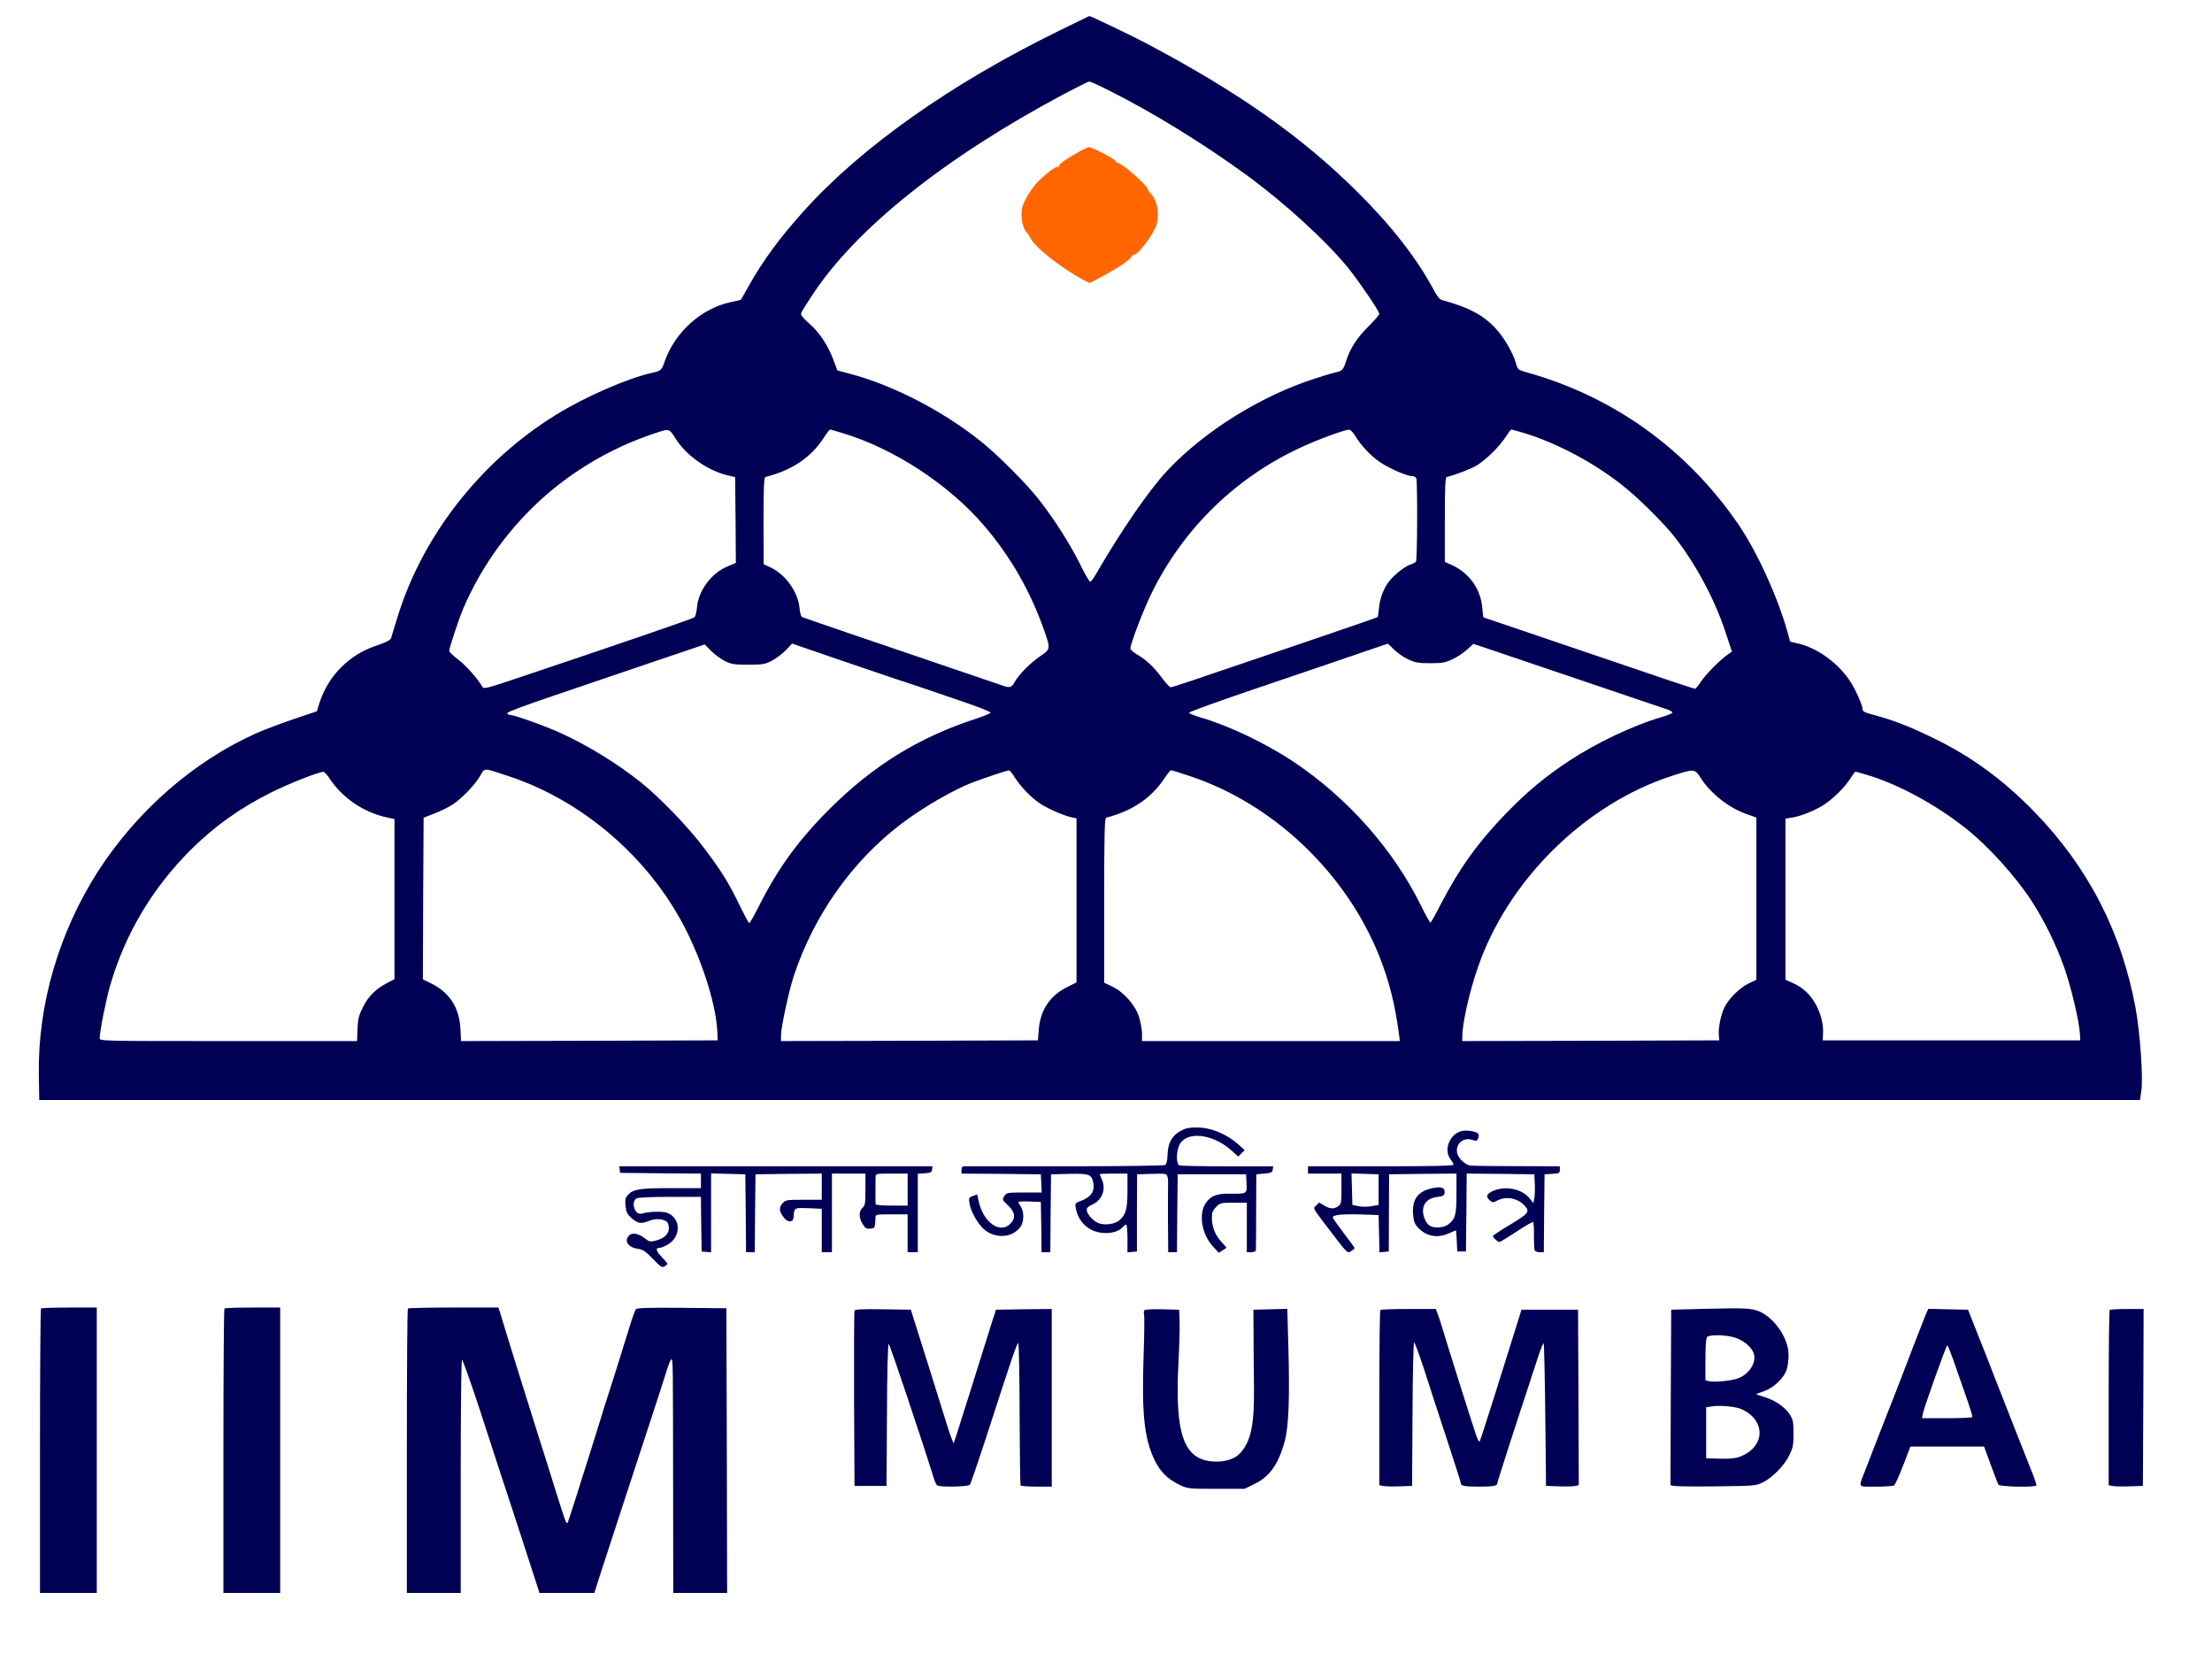
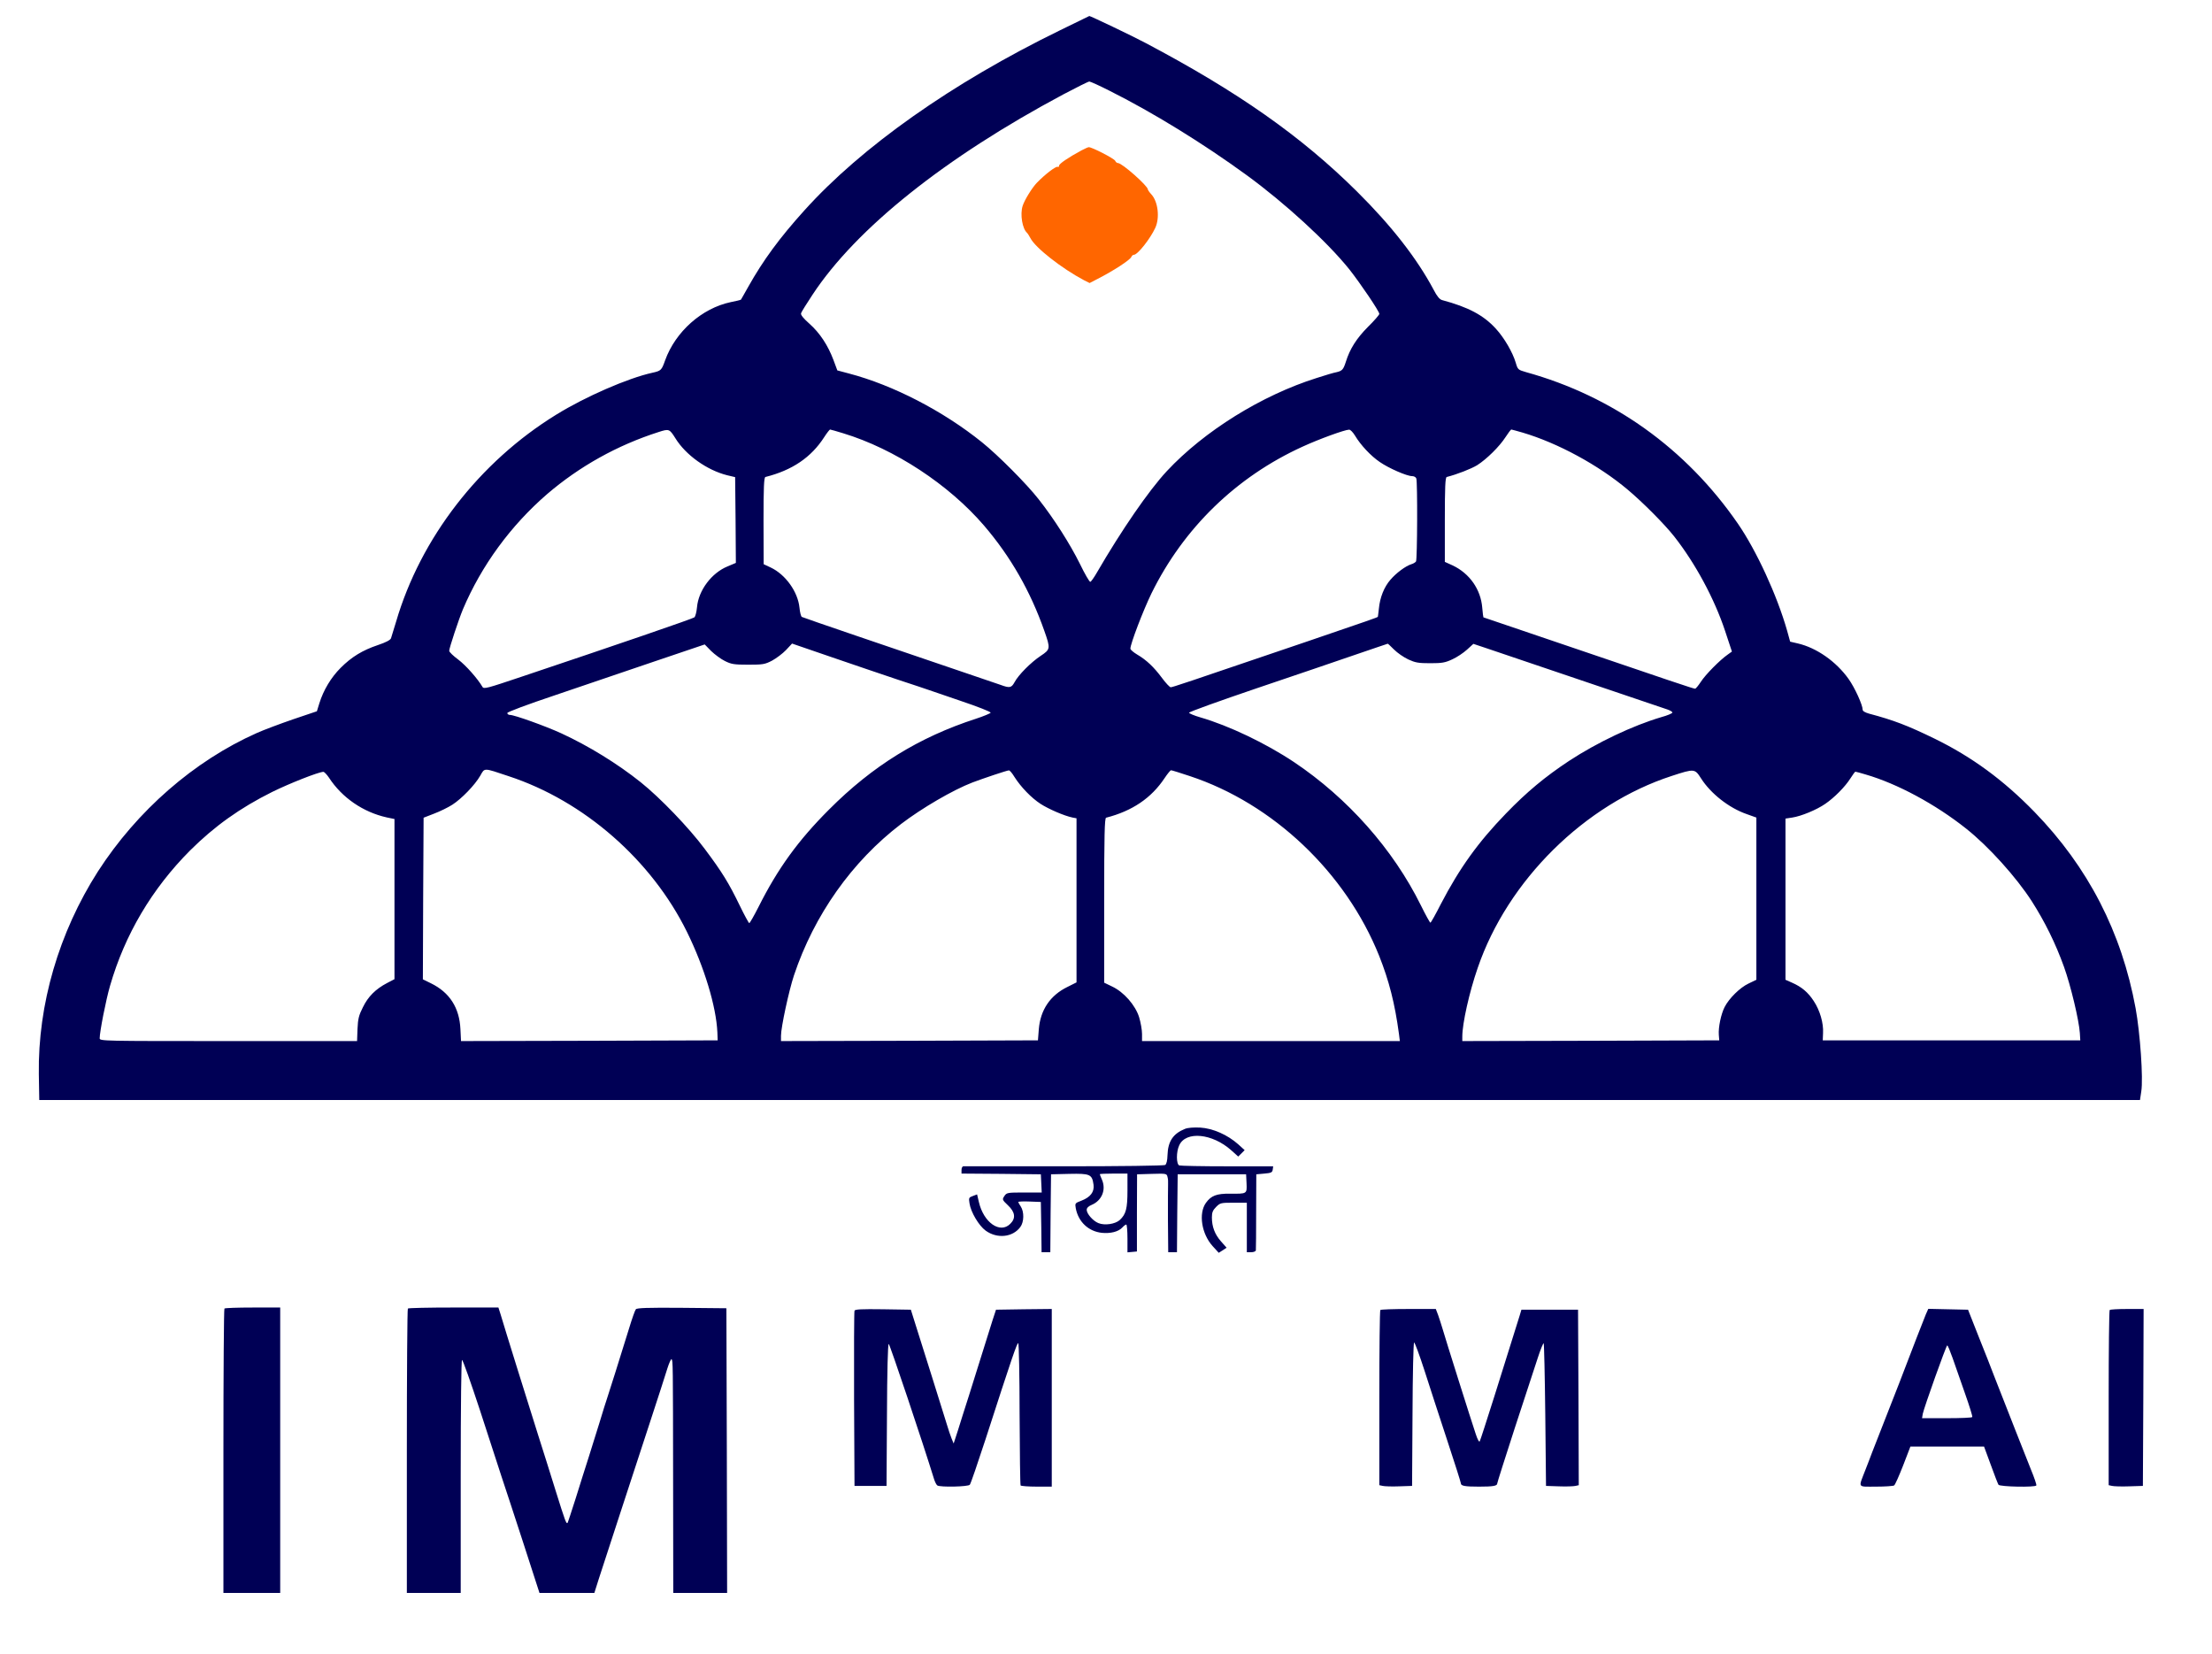
<svg xmlns="http://www.w3.org/2000/svg" xmlns:ns1="http://sodipodi.sourceforge.net/DTD/sodipodi-0.dtd" xmlns:ns2="http://www.inkscape.org/namespaces/inkscape" version="1.0" width="364.667" height="272.667" viewBox="0 0 273.5 204.5" preserveAspectRatio="xMidYMid" id="svg162" ns1:docname="IIM MUMBAI2.svg" ns2:version="1.2.2 (732a01da63, 2022-12-09)">
  <defs id="defs166" />
  <ns1:namedview id="namedview164" pagecolor="#ffffff" bordercolor="#000000" borderopacity="0.25" ns2:showpageshadow="false" ns2:pageopacity="0.0" ns2:pagecheckerboard="0" ns2:deskcolor="#d1d1d1" ns2:document-units="px" showgrid="false" showborder="false" ns2:zoom="0.8359833" ns2:cx="522.73771" ns2:cy="188.99899" ns2:window-width="1366" ns2:window-height="705" ns2:window-x="-8" ns2:window-y="-8" ns2:window-maximized="1" ns2:current-layer="svg162" />
  <g transform="matrix(0.018,0,0,-0.018,-0.275,203.758)" fill="#000000" stroke="none" id="g160" style="fill:#000055">
    <path d="m 7295,11111 c -740,-361 -1361,-799 -1756,-1238 -168,-186 -282,-341 -384,-523 -26,-47 -49,-86 -50,-88 -2,-2 -33,-10 -70,-17 -199,-42 -380,-203 -451,-400 -24,-68 -28,-72 -87,-85 -169,-37 -462,-165 -661,-288 -528,-325 -932,-848 -1100,-1422 -16,-52 -31,-103 -35,-114 -5,-12 -35,-28 -89,-46 -107,-36 -181,-81 -257,-157 -66,-66 -118,-153 -146,-243 l -17,-55 -163,-55 c -90,-31 -202,-73 -249,-94 C 1348,6094 957,5752 688,5335 420,4916 275,4421 282,3943 l 3,-178 h 7215 7215 l 9,60 c 14,88 -8,401 -39,570 -96,523 -326,969 -695,1349 -212,218 -430,378 -686,503 -185,90 -281,127 -451,172 -27,8 -43,17 -43,27 0,32 -54,151 -96,210 -85,120 -220,215 -350,245 l -52,12 -21,76 c -69,242 -210,549 -339,736 -355,514 -858,874 -1454,1039 -55,16 -57,17 -71,65 -21,71 -79,171 -137,234 -85,93 -190,148 -369,196 -16,4 -35,26 -58,71 -114,214 -288,438 -527,675 -382,379 -819,686 -1456,1022 -84,45 -376,184 -382,183 -2,-1 -93,-45 -203,-99 z m 337,-412 c 304,-152 649,-365 948,-583 263,-192 553,-458 704,-646 75,-95 206,-288 206,-306 0,-6 -35,-47 -79,-90 -77,-78 -123,-149 -151,-239 -17,-53 -25,-62 -63,-71 -18,-3 -79,-21 -137,-40 -378,-119 -772,-364 -1029,-639 -125,-134 -313,-408 -482,-699 -19,-33 -39,-61 -44,-62 -6,-2 -38,54 -72,124 -67,135 -176,307 -283,443 -82,105 -279,303 -390,392 -266,214 -609,392 -914,472 l -79,21 -26,70 c -38,102 -94,187 -166,251 -43,38 -61,61 -57,72 3,9 38,66 78,126 300,456 910,943 1724,1377 91,48 171,88 178,88 7,0 67,-27 134,-61 z M 4654,8311 c 71,-116 217,-220 356,-255 l 55,-13 3,-295 2,-294 -57,-24 c -110,-45 -200,-165 -210,-281 -3,-32 -11,-63 -18,-69 -10,-9 -526,-186 -1188,-408 -238,-80 -259,-86 -268,-69 -32,55 -113,147 -166,187 -34,25 -62,52 -62,60 -1,17 66,218 94,285 128,302 329,576 579,792 222,190 481,335 766,426 71,23 74,21 114,-42 z m 1154,33 c 352,-107 725,-352 967,-634 183,-214 318,-450 414,-723 43,-122 42,-127 -26,-172 -66,-44 -153,-131 -179,-181 -21,-38 -33,-41 -95,-18 -43,15 -210,72 -990,337 -202,69 -371,127 -376,130 -6,4 -13,32 -16,63 -11,110 -96,228 -197,276 l -49,23 -1,298 c 0,230 3,298 13,301 184,46 315,135 404,274 18,28 37,52 40,52 4,0 45,-12 91,-26 z m 3515,-16 c 39,-65 108,-139 170,-181 62,-43 186,-97 222,-97 13,0 26,-7 29,-16 9,-22 7,-557 -2,-570 -4,-6 -18,-15 -32,-19 -39,-12 -105,-61 -144,-107 -43,-49 -72,-122 -79,-198 -4,-30 -6,-56 -7,-56 -1,-4 -56,-23 -475,-166 -869,-296 -936,-318 -948,-318 -7,0 -34,29 -60,64 -55,74 -106,123 -171,161 -25,15 -46,33 -46,40 0,33 88,263 145,380 221,449 583,800 1037,1007 113,52 289,116 320,117 9,1 27,-18 41,-41 z m 1151,21 c 243,-72 521,-223 721,-391 106,-89 255,-239 321,-323 146,-186 276,-428 349,-648 l 47,-142 -28,-20 c -56,-39 -154,-139 -185,-187 -17,-26 -35,-48 -40,-48 -12,0 -140,43 -1068,359 -211,72 -385,131 -386,131 -1,0 -5,30 -8,66 -10,126 -87,236 -204,291 l -53,24 v 290 c 0,223 3,290 13,293 71,18 168,56 209,81 66,42 153,128 195,193 18,28 36,52 40,52 3,0 38,-10 77,-21 z M 5721,6809 c 145,-50 352,-120 459,-156 107,-35 202,-67 210,-70 8,-3 110,-38 225,-77 116,-39 208,-75 205,-81 -3,-5 -48,-24 -100,-41 -392,-127 -711,-324 -1010,-624 -212,-212 -352,-405 -484,-668 -31,-61 -60,-112 -64,-112 -4,1 -33,54 -64,118 -76,157 -122,232 -242,392 -108,145 -306,351 -440,458 -159,127 -357,249 -546,336 -107,49 -321,126 -352,126 -10,0 -18,6 -18,13 0,7 133,57 333,124 182,62 487,165 677,230 l 346,117 44,-45 c 25,-24 68,-56 95,-69 44,-22 63,-25 160,-25 101,0 114,2 164,28 29,16 72,48 95,72 22,24 41,44 42,45 1,0 120,-41 265,-91 z m 3870,50 c 23,-23 66,-53 98,-68 48,-22 69,-26 151,-26 82,0 103,4 152,27 31,14 76,44 100,66 l 44,40 84,-28 c 47,-16 339,-115 650,-220 311,-105 581,-197 600,-203 19,-7 34,-16 33,-21 -1,-6 -35,-20 -75,-31 -197,-58 -443,-175 -635,-301 -165,-109 -291,-214 -433,-361 -191,-197 -319,-375 -448,-623 -35,-69 -67,-126 -71,-127 -3,-1 -33,53 -66,120 -190,384 -502,736 -871,983 -195,130 -447,250 -643,307 -42,12 -77,27 -78,32 0,6 209,81 465,168 257,87 564,191 682,232 118,40 216,74 218,74 1,1 20,-17 43,-40 z M 3510,5989 c 517,-170 981,-576 1224,-1069 119,-242 201,-512 209,-690 l 2,-55 -881,-3 -882,-2 -4,82 c -7,147 -74,252 -203,315 l -55,27 2,555 3,555 72,28 c 40,15 97,43 125,61 64,41 155,135 192,199 32,56 19,56 196,-3 z m 3473,-4 c 45,-71 117,-145 180,-186 56,-36 162,-82 220,-94 l 27,-5 v -564 -563 l -62,-31 c -119,-58 -186,-158 -197,-290 l -6,-77 -882,-3 -883,-2 v 37 c 0,58 54,308 89,414 139,415 398,782 736,1040 143,109 355,233 490,285 80,30 235,82 250,83 6,1 23,-19 38,-44 z m 1205,5 c 572,-189 1072,-663 1301,-1235 68,-171 108,-328 136,-537 l 6,-48 h -885 -886 v 49 c 0,27 -9,79 -20,115 -26,83 -105,173 -186,211 l -54,26 v 565 c 0,443 3,565 13,568 180,46 311,135 402,272 20,30 40,54 44,54 5,0 63,-18 129,-40 z m 3512,-16 c 66,-104 192,-203 313,-245 l 67,-24 v -557 -557 l -54,-26 c -59,-28 -133,-101 -164,-161 -25,-49 -44,-140 -40,-191 l 3,-38 -882,-3 -883,-2 v 31 c 0,90 48,305 106,472 206,601 735,1124 1333,1318 156,51 158,50 201,-17 z m -9425,5 c 90,-138 235,-237 397,-273 l 53,-11 v -550 -550 l -50,-26 c -80,-42 -131,-93 -167,-167 -28,-55 -34,-80 -37,-149 l -3,-83 h -884 c -862,0 -884,0 -884,19 0,45 43,264 71,360 102,353 288,667 550,930 168,167 343,292 564,402 120,59 315,136 351,138 6,1 24,-18 39,-40 z m 10555,22 c 218,-63 481,-205 691,-372 154,-122 344,-333 451,-499 90,-141 163,-289 221,-450 46,-128 103,-366 109,-455 l 3,-50 h -885 -884 l 2,50 c 4,69 -22,157 -64,220 -39,60 -83,97 -149,126 l -45,20 v 553 554 l 46,7 c 61,9 168,53 227,94 63,43 137,118 173,175 16,25 31,46 34,46 3,0 34,-8 70,-19 z" id="path132" style="fill:#000055" />
    <path d="m 7444,10287 c -89,-48 -154,-92 -154,-105 0,-7 -4,-11 -9,-8 -11,7 -88,-52 -143,-109 -33,-34 -85,-118 -98,-159 -19,-58 -2,-159 31,-186 3,-3 13,-18 22,-35 34,-67 216,-209 369,-290 l 38,-19 52,27 c 112,57 227,132 235,153 3,8 11,14 17,14 26,0 113,111 147,185 32,69 19,181 -27,230 -13,14 -24,30 -24,34 0,24 -177,181 -205,181 -7,0 -16,7 -19,15 -5,15 -163,96 -182,94 -5,0 -27,-10 -50,-22 z" id="path134" style="fill:#ff6600" />
    <path d="m 8155,3567 c -82,-33 -117,-86 -120,-180 -1,-38 -7,-62 -16,-68 -8,-5 -308,-9 -694,-9 -374,0 -686,0 -692,0 -7,0 -13,-11 -13,-25 v -25 l 273,-2 272,-3 3,-62 3,-63 h -120 c -117,0 -121,-1 -137,-25 -15,-23 -15,-25 25,-63 50,-47 55,-89 16,-127 -70,-71 -184,9 -216,151 l -12,51 -29,-11 c -28,-10 -29,-13 -23,-51 9,-60 64,-153 111,-187 79,-57 186,-46 238,25 26,35 27,104 3,141 -10,14 -17,28 -17,31 0,3 35,5 78,3 l 77,-3 3,-172 2,-173 h 30 30 l 2,268 3,267 126,3 c 143,3 156,-3 166,-75 6,-49 -21,-85 -83,-109 -45,-17 -45,-18 -39,-53 18,-93 87,-158 179,-168 60,-6 115,8 141,37 10,11 22,20 27,20 4,0 8,-43 8,-96 v -95 l 33,3 32,3 v 265 l 1,265 102,3 c 99,3 102,2 107,-21 4,-13 5,-34 4,-48 -1,-13 -1,-124 -1,-246 l 2,-223 h 30 30 l 2,268 3,267 h 235 235 l 3,-62 c 3,-73 4,-72 -113,-71 -92,1 -130,-13 -166,-63 -52,-73 -30,-213 46,-297 l 42,-46 27,17 27,18 -39,44 c -42,48 -62,100 -62,164 0,34 6,49 29,72 28,28 33,29 120,29 h 91 v -170 -170 h 30 c 17,0 31,6 32,13 1,6 2,127 2,267 l 1,255 55,5 c 48,4 55,8 58,28 l 3,22 h -314 c -174,0 -322,3 -331,6 -21,8 -22,94 0,139 46,99 227,81 357,-35 l 48,-43 22,22 22,22 -44,40 c -73,65 -174,110 -262,115 -46,2 -85,-1 -104,-9 z m -395,-422 c 0,-126 -10,-164 -53,-204 -31,-28 -104,-39 -147,-21 -37,15 -80,64 -80,91 0,13 12,25 34,34 69,29 100,102 72,170 -9,20 -16,39 -16,41 0,2 43,4 95,4 h 95 z" id="path136" style="fill:#000055" />
-     <path d="m 10061,3553 c -86,-16 -133,-130 -81,-196 11,-14 20,-30 20,-36 0,-8 -145,-11 -500,-11 h -500 v -25 -25 h 115 115 v -104 c 0,-97 -2,-106 -22,-120 -30,-21 -56,-20 -97,5 l -34,20 -20,-20 c -24,-23 -35,-3 111,-195 103,-135 104,-135 128,-119 13,8 24,18 24,21 0,4 -34,50 -75,104 -41,54 -75,102 -75,107 0,19 76,25 230,19 l 85,-3 3,-128 3,-128 32,3 32,3 1,265 1,265 231,3 232,2 v -135 c 0,-148 -7,-176 -56,-214 -29,-23 -92,-28 -125,-11 -26,15 -49,62 -49,104 0,53 36,88 96,95 40,5 50,10 52,27 5,37 -20,47 -83,34 -99,-21 -141,-76 -133,-180 4,-49 10,-66 34,-91 56,-61 134,-75 213,-39 24,11 45,20 47,20 2,0 4,-33 6,-72 l 3,-73 h 30 30 l 3,268 2,267 233,-2 232,-3 3,-65 c 2,-36 0,-80 -3,-99 l -6,-34 -30,36 c -55,66 -174,86 -258,43 -36,-19 -39,-36 -12,-60 18,-16 22,-16 50,-2 64,34 146,17 193,-39 32,-37 22,-50 -102,-125 -66,-39 -120,-75 -120,-79 0,-10 34,-41 45,-41 5,0 58,32 117,71 60,40 111,69 115,66 3,-4 6,-45 5,-93 0,-48 2,-93 5,-101 3,-7 18,-13 34,-13 h 29 l 2,268 3,267 53,3 c 48,3 52,5 52,28 v 24 l -292,1 c -161,0 -306,2 -322,4 -36,5 -83,49 -91,85 -14,64 43,113 105,91 28,-9 32,-8 39,12 6,14 5,26 -2,33 -14,14 -73,23 -106,17 z m -576,-403 v -105 l -48,-9 c -28,-5 -66,-5 -90,0 l -42,9 -3,108 -3,108 93,-3 93,-3 z" id="path138" style="fill:#000055" />
-     <path d="m 4272,3288 3,-23 278,-3 277,-2 v -50 -50 h -202 c -219,0 -262,-7 -298,-45 -19,-21 -22,-31 -18,-77 5,-45 11,-57 43,-85 43,-37 65,-40 121,-17 40,17 95,14 120,-7 8,-6 14,-26 14,-43 0,-41 -31,-70 -88,-86 -40,-10 -46,-9 -77,15 -45,34 -87,42 -108,20 -38,-37 -7,-83 62,-92 33,-5 51,-17 101,-69 54,-56 64,-62 81,-51 10,6 19,14 19,17 0,3 -18,25 -40,48 -40,43 -44,62 -13,62 8,0 32,9 53,21 94,53 95,180 0,219 -29,12 -131,10 -176,-5 -47,-15 -79,81 -35,105 12,6 104,10 230,10 h 211 l 2,-187 3,-188 33,-3 32,-3 v 271 271 l 118,-3 117,-3 3,-267 2,-268 h 30 30 l 2,268 3,267 228,3 227,2 v -90 -90 h -123 c -118,0 -125,-1 -146,-24 -27,-29 -24,-57 10,-100 14,-17 29,-26 43,-24 17,2 22,11 24,45 4,49 5,49 113,45 l 79,-4 v -149 -149 h 35 35 v 270 270 h 115 115 v -108 c 0,-96 -2,-111 -20,-127 -26,-24 -26,-69 1,-112 18,-29 26,-34 53,-31 32,3 32,2 35,76 1,21 4,22 111,22 h 110 v -130 -130 h 35 35 v 269 270 l 48,3 c 40,3 47,6 50,26 l 3,22 H 5345 4269 Z m 1978,-138 v -110 h -110 c -66,0 -110,4 -110,10 -1,6 -1,46 -1,90 0,44 0,89 1,100 0,19 7,20 110,20 h 110 z" id="path140" style="fill:#000055" />
-     <path d="m 297,2333 c -4,-3 -7,-444 -7,-980 V 380 h 195 195 v 980 980 H 492 c -104,0 -192,-3 -195,-7 z" id="path142" style="fill:#000055" />
    <path d="m 1557,2333 c -4,-3 -7,-444 -7,-980 V 380 h 195 195 v 980 980 h -188 c -104,0 -192,-3 -195,-7 z" id="path144" style="fill:#000055" />
    <path d="m 2817,2333 c -4,-3 -7,-444 -7,-980 V 380 h 185 185 v 800 c 0,495 4,800 9,800 6,0 60,-154 122,-342 61,-189 129,-395 149,-458 21,-63 89,-269 150,-457 l 111,-343 h 189 188 l 31,98 c 44,135 234,718 352,1077 54,165 108,331 119,368 12,38 25,65 28,62 10,-9 10,-18 11,-837 l 1,-768 h 185 185 l -2,978 -3,977 -306,3 c -238,2 -309,-1 -316,-10 -6,-7 -27,-67 -47,-133 -65,-210 -137,-439 -151,-480 -8,-22 -30,-94 -50,-160 -20,-66 -54,-174 -75,-240 -21,-66 -62,-194 -90,-285 -29,-91 -54,-167 -56,-169 -9,-9 -17,14 -80,215 -36,115 -91,292 -124,394 -59,186 -230,734 -256,823 l -15,47 h -308 c -169,0 -311,-3 -314,-7 z" id="path146" style="fill:#000055" />
-     <path d="m 11720,2331 -225,-6 -3,-602 -2,-603 22,-5 c 13,-3 145,-5 293,-3 263,3 271,4 319,27 68,34 147,115 182,186 26,53 29,71 29,151 0,82 -3,94 -28,133 -33,50 -102,96 -174,117 -29,9 -53,17 -53,19 0,2 23,11 51,20 70,24 143,95 159,155 7,25 12,70 11,100 -2,109 -95,246 -198,292 -55,24 -95,26 -383,19 z m 208,-196 c 60,-18 114,-61 132,-105 27,-65 -32,-155 -117,-180 -51,-15 -155,-24 -187,-16 l -26,6 v 143 c 0,98 4,147 12,155 17,17 124,15 186,-3 z m 34,-487 c 20,-6 53,-24 73,-40 112,-93 80,-236 -67,-292 -32,-12 -68,-16 -138,-14 l -95,3 v 175 175 l 40,6 c 48,8 135,2 187,-13 z" id="path148" style="fill:#000055" />
    <path d="m 5885,2318 c -3,-7 -4,-281 -3,-608 l 3,-595 h 110 110 l 3,488 c 1,296 6,487 12,487 7,0 232,-671 312,-930 6,-19 16,-38 22,-42 20,-13 213,-9 223,5 6,6 54,147 108,312 183,566 217,665 225,660 4,-3 9,-222 9,-487 1,-264 4,-485 7,-490 3,-4 52,-8 110,-8 h 104 v 610 610 l -192,-2 -191,-3 -23,-70 c -12,-38 -43,-137 -69,-220 -26,-82 -68,-217 -94,-300 -26,-82 -61,-190 -76,-240 l -29,-89 -14,34 c -8,19 -22,62 -32,95 -10,33 -55,177 -100,320 -45,143 -97,307 -115,365 l -33,105 -191,3 c -148,2 -193,0 -196,-10 z" id="path150" style="fill:#000055" />
-     <path d="m 7875,2320 c -3,-5 -4,-18 -1,-28 3,-10 2,-134 -3,-277 -14,-404 4,-574 75,-722 39,-81 89,-131 174,-172 54,-25 60,-26 250,-26 h 195 l 67,33 c 106,51 167,139 209,297 27,102 34,299 24,649 l -7,257 -117,-3 -116,-3 1,-170 c 0,-93 2,-255 3,-360 3,-262 -21,-377 -97,-457 -37,-40 -111,-62 -188,-55 -198,15 -259,190 -234,672 6,116 10,246 8,290 l -3,80 -117,3 c -73,2 -119,-1 -123,-8 z" id="path152" style="fill:#000055" />
    <path d="m 9497,2323 c -4,-3 -7,-275 -7,-604 v -599 l 23,-5 c 12,-3 63,-5 112,-3 l 90,3 3,493 c 1,270 6,492 11,492 5,0 37,-87 71,-192 34,-106 104,-322 156,-479 52,-157 94,-290 94,-296 0,-18 27,-23 125,-23 97,0 125,5 125,22 0,6 55,178 121,382 67,204 137,419 157,479 19,59 38,105 41,101 3,-3 8,-225 11,-492 l 5,-487 90,-3 c 50,-2 100,0 113,3 l 22,5 -2,603 -3,602 h -195 -194 l -12,-40 c -105,-339 -266,-849 -274,-863 -4,-9 -15,10 -28,50 -28,83 -210,659 -228,723 -8,28 -22,69 -30,93 l -16,42 h -187 c -103,0 -191,-3 -194,-7 z" id="path154" style="fill:#000055" />
    <path d="m 13244,2293 c -8,-21 -37,-94 -64,-163 -97,-253 -149,-389 -215,-555 -36,-93 -77,-197 -90,-230 -12,-33 -34,-89 -48,-125 -47,-122 -55,-110 75,-110 62,0 118,4 124,8 7,4 34,66 62,137 l 50,130 h 253 253 l 46,-125 c 25,-69 49,-131 53,-137 9,-14 252,-19 260,-5 3,4 -14,54 -38,112 -39,99 -156,393 -248,630 -22,58 -72,186 -112,285 l -71,180 -137,3 -136,3 z m 184,-300 c 17,-49 55,-158 85,-243 30,-85 53,-158 50,-162 -2,-5 -81,-8 -175,-8 h -170 l 5,30 c 9,44 161,470 168,470 4,0 20,-39 37,-87 z" id="path156" style="fill:#000055" />
    <path d="m 14507,2323 c -4,-3 -7,-275 -7,-604 v -599 l 23,-5 c 12,-3 65,-5 117,-3 l 95,3 3,608 2,607 h -113 c -63,0 -117,-3 -120,-7 z" id="path158" style="fill:#000055" />
  </g>
</svg>